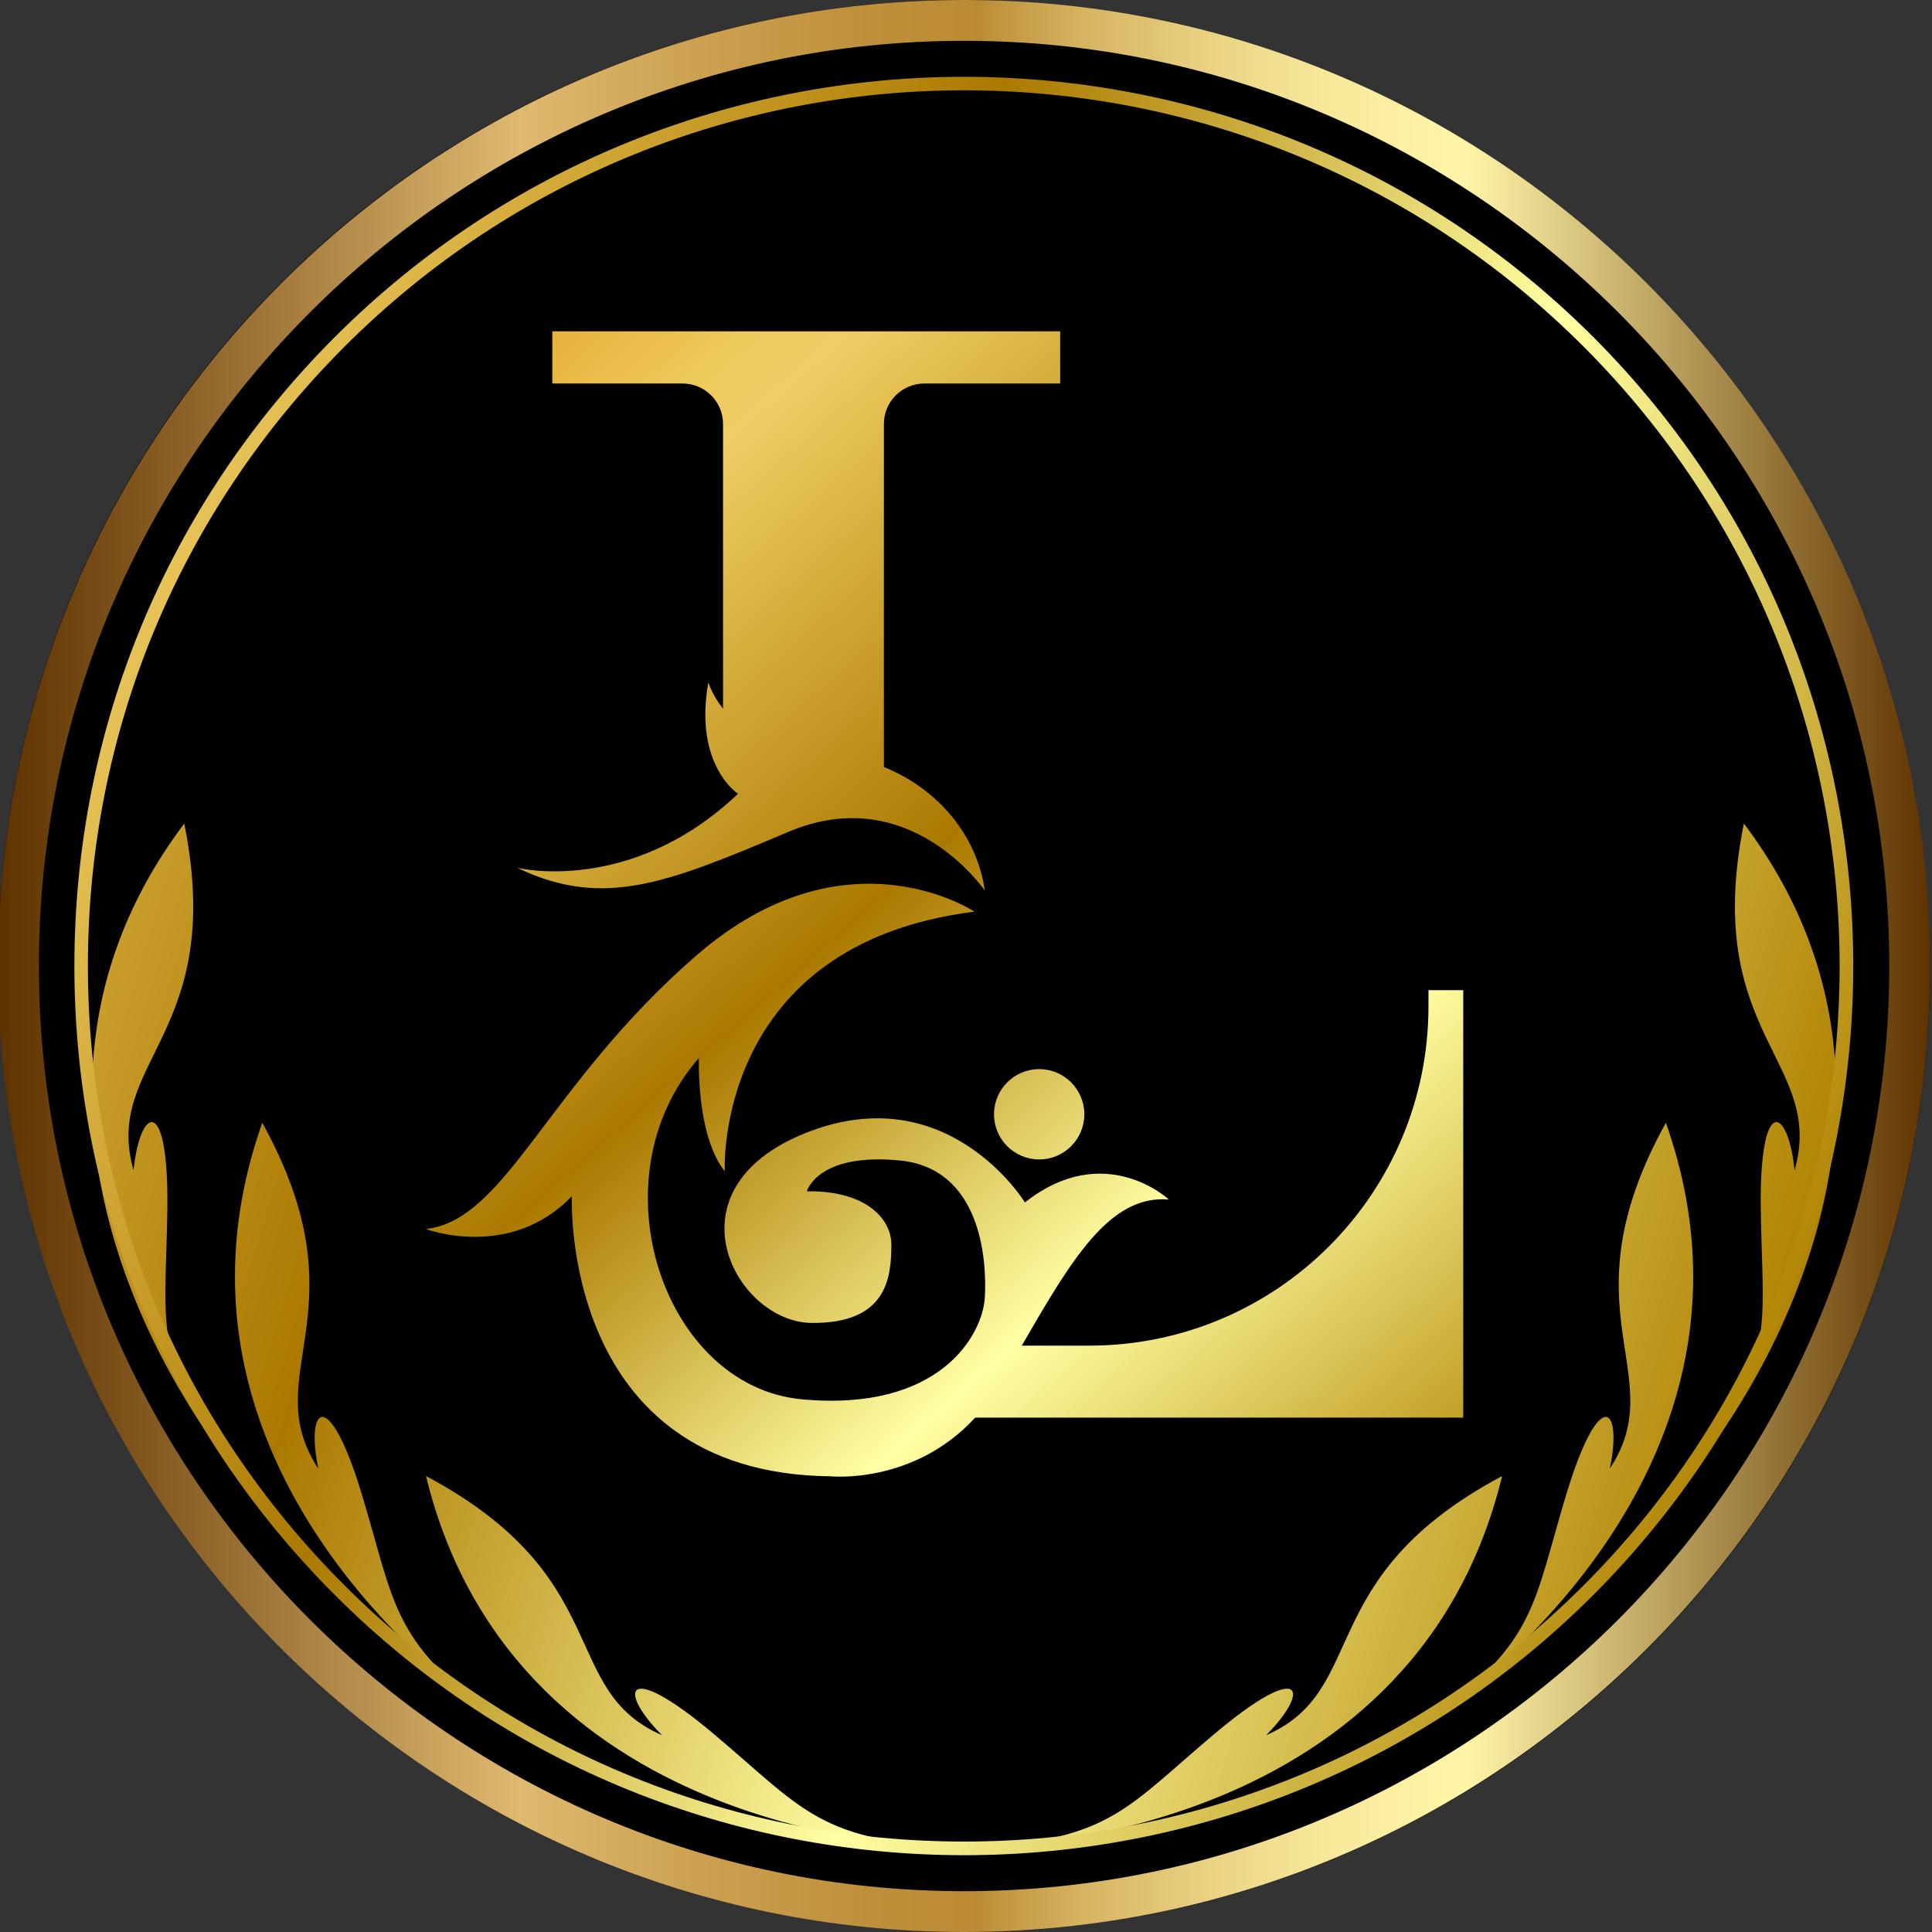
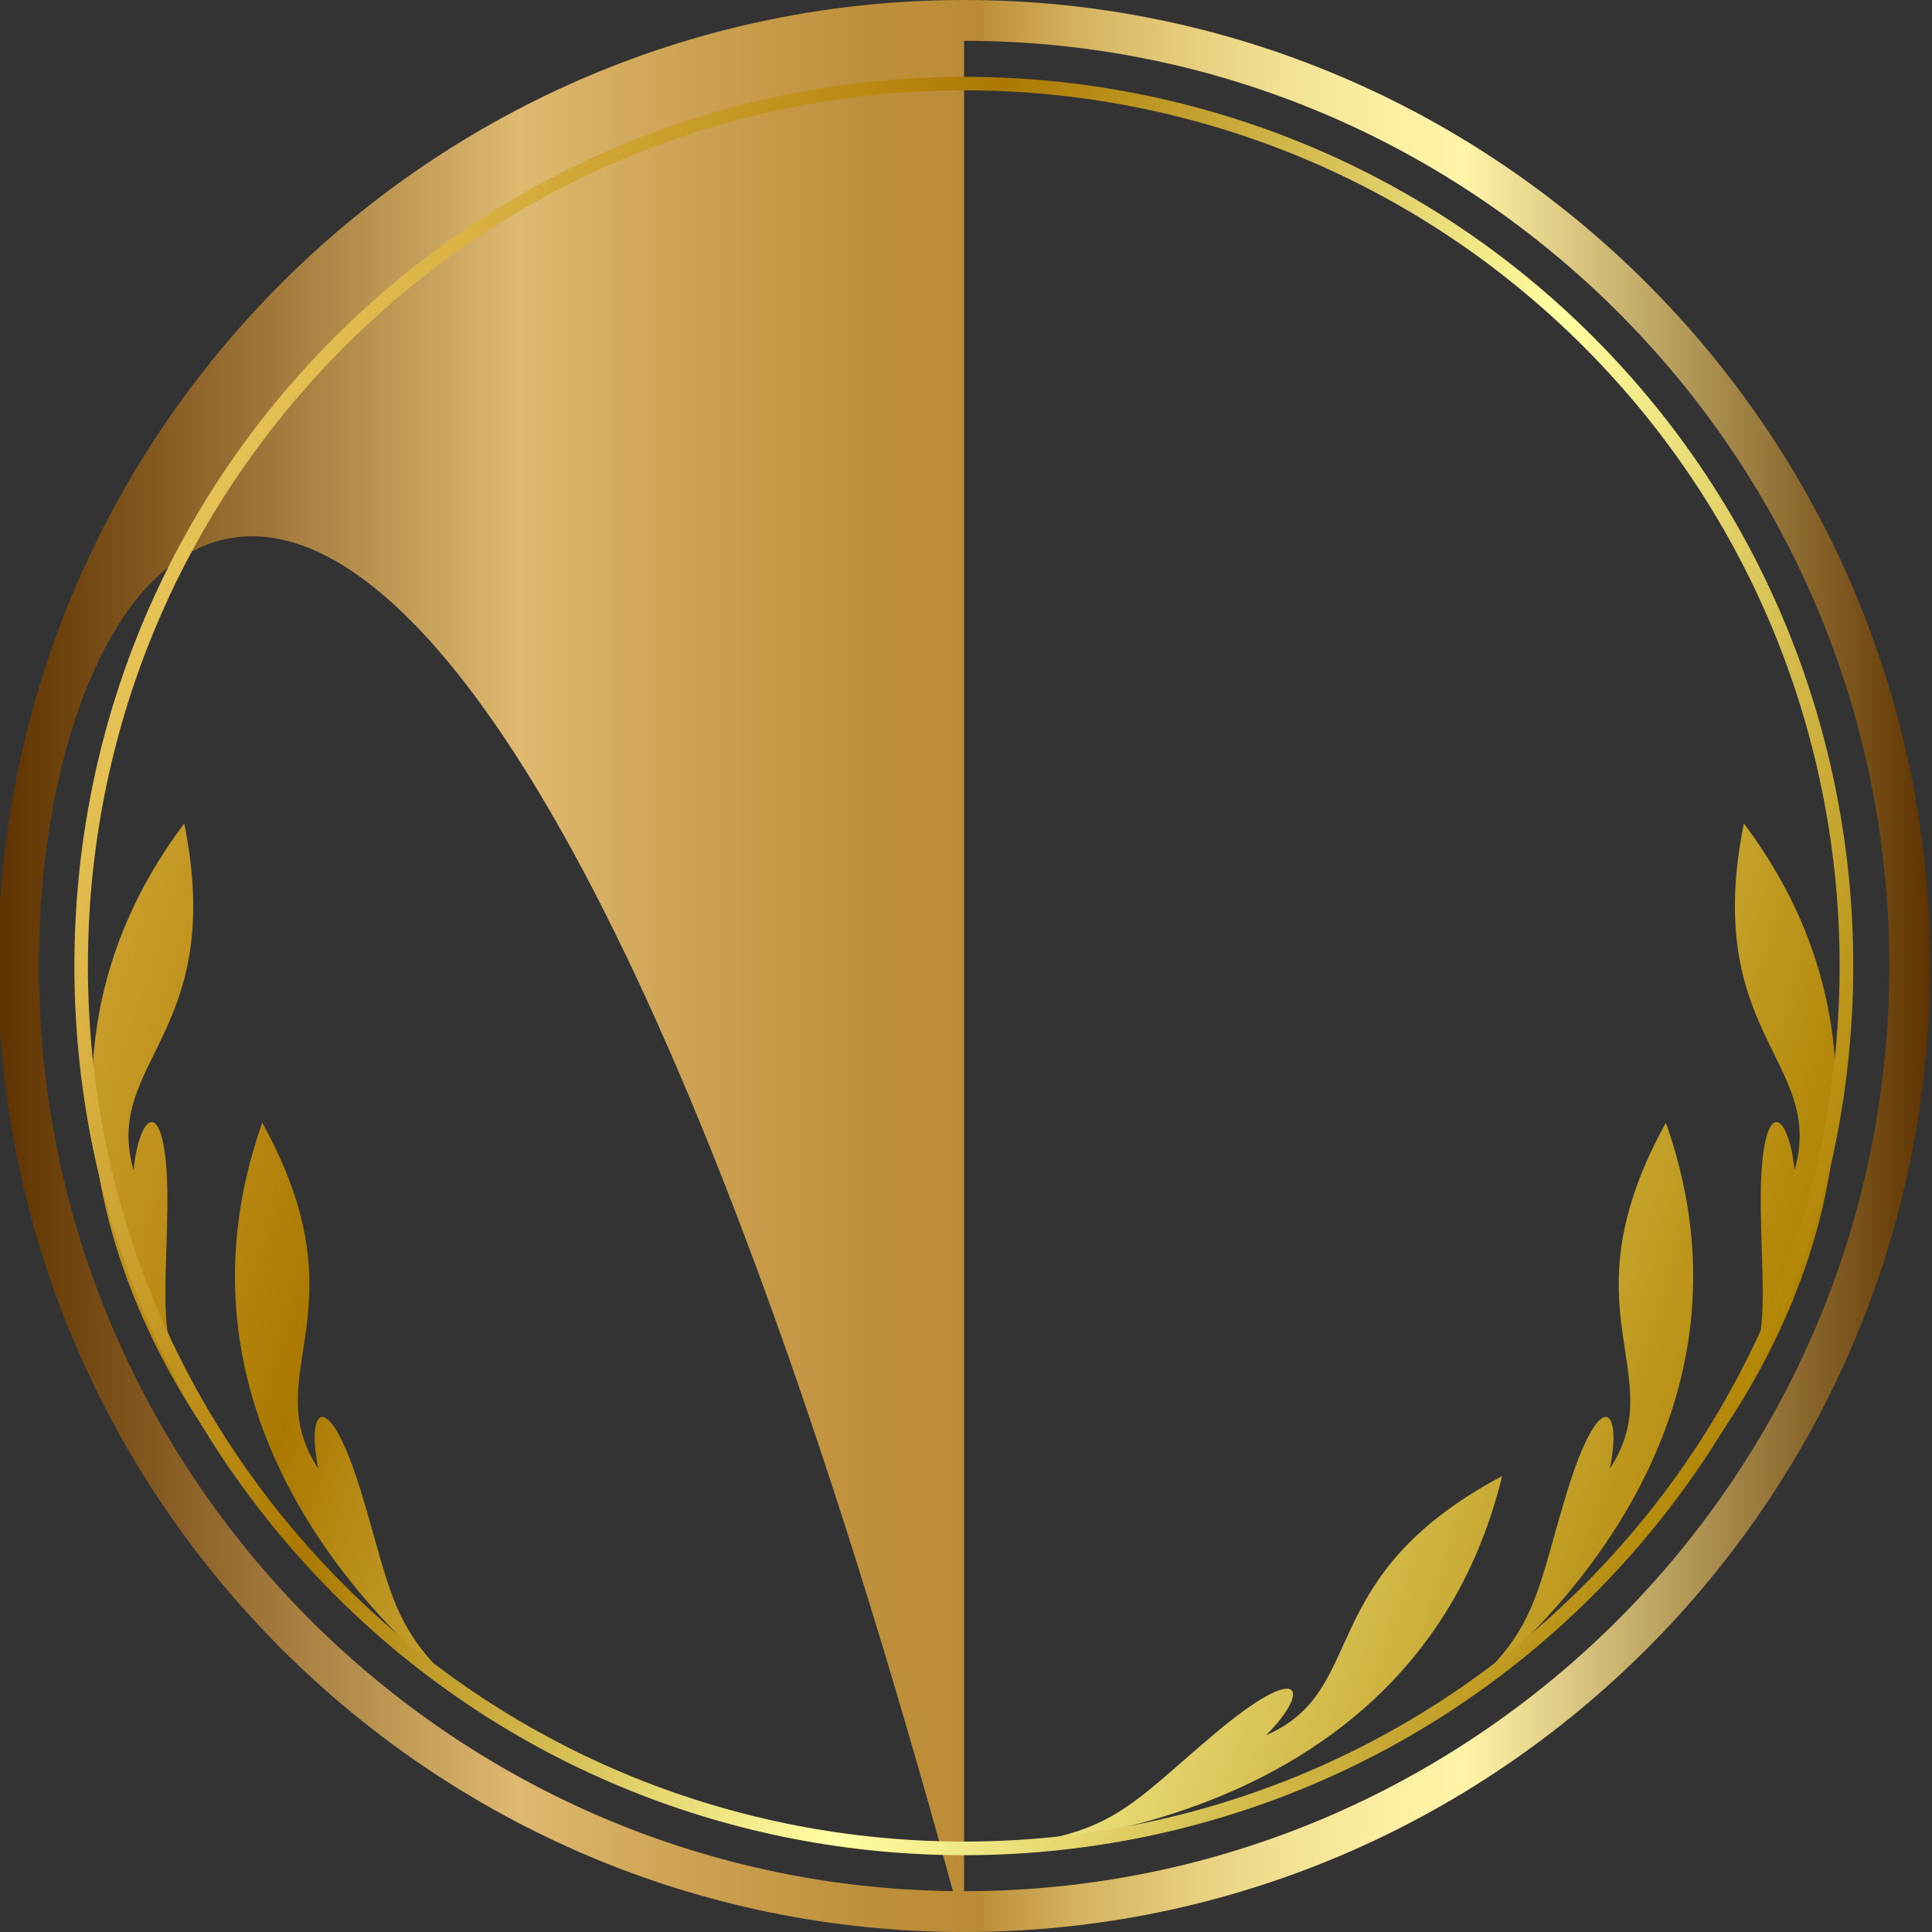
<svg xmlns="http://www.w3.org/2000/svg" xmlns:xlink="http://www.w3.org/1999/xlink" id="Layer_1" data-name="Layer 1" version="1.1" viewBox="0 0 80 80">
  <rect x="0" y="0" width="80" height="80" fill="#333333" stroke="none" />
  <defs>
    <style>
      .cls-1 {
        fill: url(#Degradado_sin_nombre_821-5);
      }

      .cls-1, .cls-2, .cls-3, .cls-4, .cls-5, .cls-6, .cls-7, .cls-8, .cls-9, .cls-10, .cls-11, .cls-12 {
        stroke-width: 0px;
      }

      .cls-1, .cls-3, .cls-5, .cls-7, .cls-9, .cls-11 {
        fill-rule: evenodd;
      }

      .cls-2 {
        fill: #000;
      }

      .cls-3 {
        fill: url(#Degradado_sin_nombre_821-4);
      }

      .cls-4 {
        fill: url(#Degradado_sin_nombre_821-7);
      }

      .cls-5 {
        fill: url(#Degradado_sin_nombre_821-2);
      }

      .cls-6 {
        fill: url(#Degradado_sin_nombre_821-8);
      }

      .cls-7 {
        fill: url(#Degradado_sin_nombre_821-6);
      }

      .cls-8 {
        fill: url(#Degradado_sin_nombre_821-10);
      }

      .cls-9 {
        fill: url(#Degradado_sin_nombre_821-3);
      }

      .cls-10 {
        fill: url(#Degradado_sin_nombre_821-9);
      }

      .cls-11 {
        fill: url(#Degradado_sin_nombre_821);
      }

      .cls-12 {
        fill: url(#Degradado_sin_nombre_656);
      }
    </style>
    <linearGradient id="Degradado_sin_nombre_656" data-name="Degradado sin nombre 656" x1="-.08" y1="40" x2="79.92" y2="40" gradientUnits="userSpaceOnUse">
      <stop offset="0" stop-color="#5f3300" />
      <stop offset=".05" stop-color="#754a14" />
      <stop offset=".27" stop-color="#dfb970" />
      <stop offset=".36" stop-color="#cca151" />
      <stop offset=".45" stop-color="#bf903b" />
      <stop offset=".51" stop-color="#bb8a34" />
      <stop offset=".51" stop-color="#be8f39" />
      <stop offset=".56" stop-color="#d5b360" />
      <stop offset=".62" stop-color="#e7cf7f" />
      <stop offset=".67" stop-color="#f4e395" />
      <stop offset=".72" stop-color="#fcefa2" />
      <stop offset=".76" stop-color="#fff4a7" />
      <stop offset="1" stop-color="#5f3300" />
    </linearGradient>
    <linearGradient id="Degradado_sin_nombre_821" data-name="Degradado sin nombre 821" x1="-35.2" y1="50.23" x2="98.81" y2="90.41" gradientUnits="userSpaceOnUse">
      <stop offset="0" stop-color="#e2a120" />
      <stop offset=".02" stop-color="#e5ac31" />
      <stop offset=".07" stop-color="#ebbe4c" />
      <stop offset=".1" stop-color="#eeca5d" />
      <stop offset=".13" stop-color="#f0ce64" />
      <stop offset=".34" stop-color="#ab7900" />
      <stop offset=".41" stop-color="#c7a636" />
      <stop offset=".54" stop-color="#ffffa3" />
      <stop offset=".76" stop-color="#af8100" />
      <stop offset=".85" stop-color="#c9ab36" />
      <stop offset="1" stop-color="#ffffa3" />
    </linearGradient>
    <linearGradient id="Degradado_sin_nombre_821-2" data-name="Degradado sin nombre 821" x1="-33.36" y1="44.09" x2="100.66" y2="84.27" xlink:href="#Degradado_sin_nombre_821" />
    <linearGradient id="Degradado_sin_nombre_821-3" data-name="Degradado sin nombre 821" x1="-30.78" y1="35.48" x2="103.23" y2="75.67" xlink:href="#Degradado_sin_nombre_821" />
    <linearGradient id="Degradado_sin_nombre_821-4" data-name="Degradado sin nombre 821" x1="-33.16" y1="43.42" x2="100.85" y2="83.6" xlink:href="#Degradado_sin_nombre_821" />
    <linearGradient id="Degradado_sin_nombre_821-5" data-name="Degradado sin nombre 821" x1="-29.36" y1="30.74" x2="104.66" y2="70.92" xlink:href="#Degradado_sin_nombre_821" />
    <linearGradient id="Degradado_sin_nombre_821-6" data-name="Degradado sin nombre 821" x1="-25.6" y1="18.2" x2="108.42" y2="58.38" xlink:href="#Degradado_sin_nombre_821" />
    <linearGradient id="Degradado_sin_nombre_821-7" data-name="Degradado sin nombre 821" x1="-11.04" y1="15.82" x2="101.17" y2="69.06" xlink:href="#Degradado_sin_nombre_821" />
    <linearGradient id="Degradado_sin_nombre_821-8" data-name="Degradado sin nombre 821" x1="20.71" y1="11.3" x2="78.77" y2="76.98" xlink:href="#Degradado_sin_nombre_821" />
    <linearGradient id="Degradado_sin_nombre_821-9" data-name="Degradado sin nombre 821" x1="15.95" y1="15.5" x2="74.01" y2="81.19" xlink:href="#Degradado_sin_nombre_821" />
    <linearGradient id="Degradado_sin_nombre_821-10" data-name="Degradado sin nombre 821" x1="13.85" y1="17.36" x2="71.9" y2="83.05" xlink:href="#Degradado_sin_nombre_821" />
  </defs>
-   <rect class="cls-2" x="-.08" y="0" width="80" height="80" rx="40" ry="40" />
  <g>
-     <path class="cls-12" d="M39.92,80C17.87,80-.08,62.06-.08,40S17.87,0,39.92,0s40,17.94,40,40-17.94,40-40,40ZM39.92,1.69C18.8,1.69,1.61,18.88,1.61,40s17.19,38.31,38.31,38.31,38.31-17.19,38.31-38.31S61.05,1.69,39.92,1.69Z" />
+     <path class="cls-12" d="M39.92,80C17.87,80-.08,62.06-.08,40S17.87,0,39.92,0s40,17.94,40,40-17.94,40-40,40ZC18.8,1.69,1.61,18.88,1.61,40s17.19,38.31,38.31,38.31,38.31-17.19,38.31-38.31S61.05,1.69,39.92,1.69Z" />
    <g>
      <g>
-         <path class="cls-11" d="M39.1,76.47s-17.72.03-21.46-15.35c7.89,4.2,5.46,8.85,9.77,10.73-1.87-1.89-1.52-3.13,2.11-.08,3.63,3.05,4.3,4.35,9.57,4.7Z" />
        <path class="cls-5" d="M20.45,71.07s-14.86-9.66-9.59-24.58c4.32,7.82-.27,10.39,2.32,14.32-.54-2.61.44-3.45,1.81,1.09,1.37,4.54,1.22,5.99,5.45,9.16Z" />
        <path class="cls-9" d="M9.37,60.42s-11.26-13.68-1.74-26.32c1.76,8.76-3.39,9.83-2.1,14.36.27-2.65,1.46-3.16,1.4,1.58-.06,4.75-.64,6.08,2.44,10.38Z" />
      </g>
      <g>
        <path class="cls-3" d="M40.74,76.47s17.72.03,21.46-15.35c-7.89,4.2-5.45,8.85-9.77,10.73,1.87-1.89,1.52-3.13-2.11-.08-3.63,3.05-4.3,4.35-9.57,4.7Z" />
        <path class="cls-1" d="M59.39,71.07s14.86-9.66,9.59-24.58c-4.32,7.82.27,10.39-2.32,14.32.54-2.61-.44-3.45-1.81,1.09-1.37,4.54-1.22,5.99-5.45,9.16Z" />
        <path class="cls-7" d="M70.47,60.42s11.26-13.68,1.74-26.32c-1.76,8.76,3.39,9.83,2.1,14.36-.27-2.65-1.46-3.16-1.4,1.58.06,4.75.64,6.08-2.44,10.38Z" />
      </g>
    </g>
    <path class="cls-4" d="M39.92,76.82c-9.43,0-18.87-3.59-26.05-10.77-6.96-6.96-10.79-16.21-10.79-26.05s3.83-19.09,10.79-26.05C28.24-.41,51.61-.41,65.97,13.95c14.36,14.36,14.36,37.73,0,52.1-7.18,7.18-16.62,10.77-26.05,10.77ZM39.92,3.74c-9.29,0-18.58,3.54-25.65,10.61-6.85,6.85-10.63,15.96-10.63,25.65s3.77,18.8,10.63,25.65h0c14.14,14.14,37.16,14.14,51.3,0,14.14-14.14,14.14-37.16,0-51.3-7.07-7.07-16.36-10.61-25.65-10.61Z" />
    <g>
-       <path class="cls-6" d="M21.45,35.95c3.56,1.69,6.19.61,11.21-1.51,5.02-2.12,8.12,2.44,8.12,2.44-.32-2.25-1.89-4.19-4.18-5.12v-14.2c0-.93.75-1.68,1.68-1.68h5.62v-2.16h-21.03v2.16h5.39c.93,0,1.68.75,1.68,1.68v11.79c-.46-.59-.61-1.09-.61-1.09-.61,3.42,1.23,4.61,1.23,4.61-4.44,4.21-9.11,3.07-9.11,3.07Z" />
-       <circle class="cls-10" cx="43.03" cy="46.14" r="1.87" />
-       <path class="cls-8" d="M60.58,41h-1.43v.67c0,7.76-6.29,14.05-14.05,14.05h-2.79c2.05-3.55,3.64-6.26,6.09-6.05,0,0-2.65-2.49-5.96.12,0,0-3.19-5.22-9.07-2.88-5.88,2.34-2.92,7.83.23,7.87,3.16.03,3.3-1.91,3.31-3.23,0-1.14-1.13-2.26-3.5-2.22,0,0,.43-1.6,3.82-1.28,3.39.31,3.64,4.11,3.55,5.67-.09,1.57-1.88,4.76-7.6,4.22-5.72-.55-8.61-9.15-4.24-14.13,0,0-.12,3.19,1.07,4.69,0,0-.47-9.4,10.34-10.75,0,0-5.32-3.56-11.51,1.81-6.19,5.37-7.88,10.98-11.21,11.33,0,0,3.48,1.32,6.05-1.36,0,0-.51,11.49,10.71,11.6,0,0,3.43.36,5.99-2.43h20.21v-17.68Z" />
-     </g>
+       </g>
  </g>
</svg>